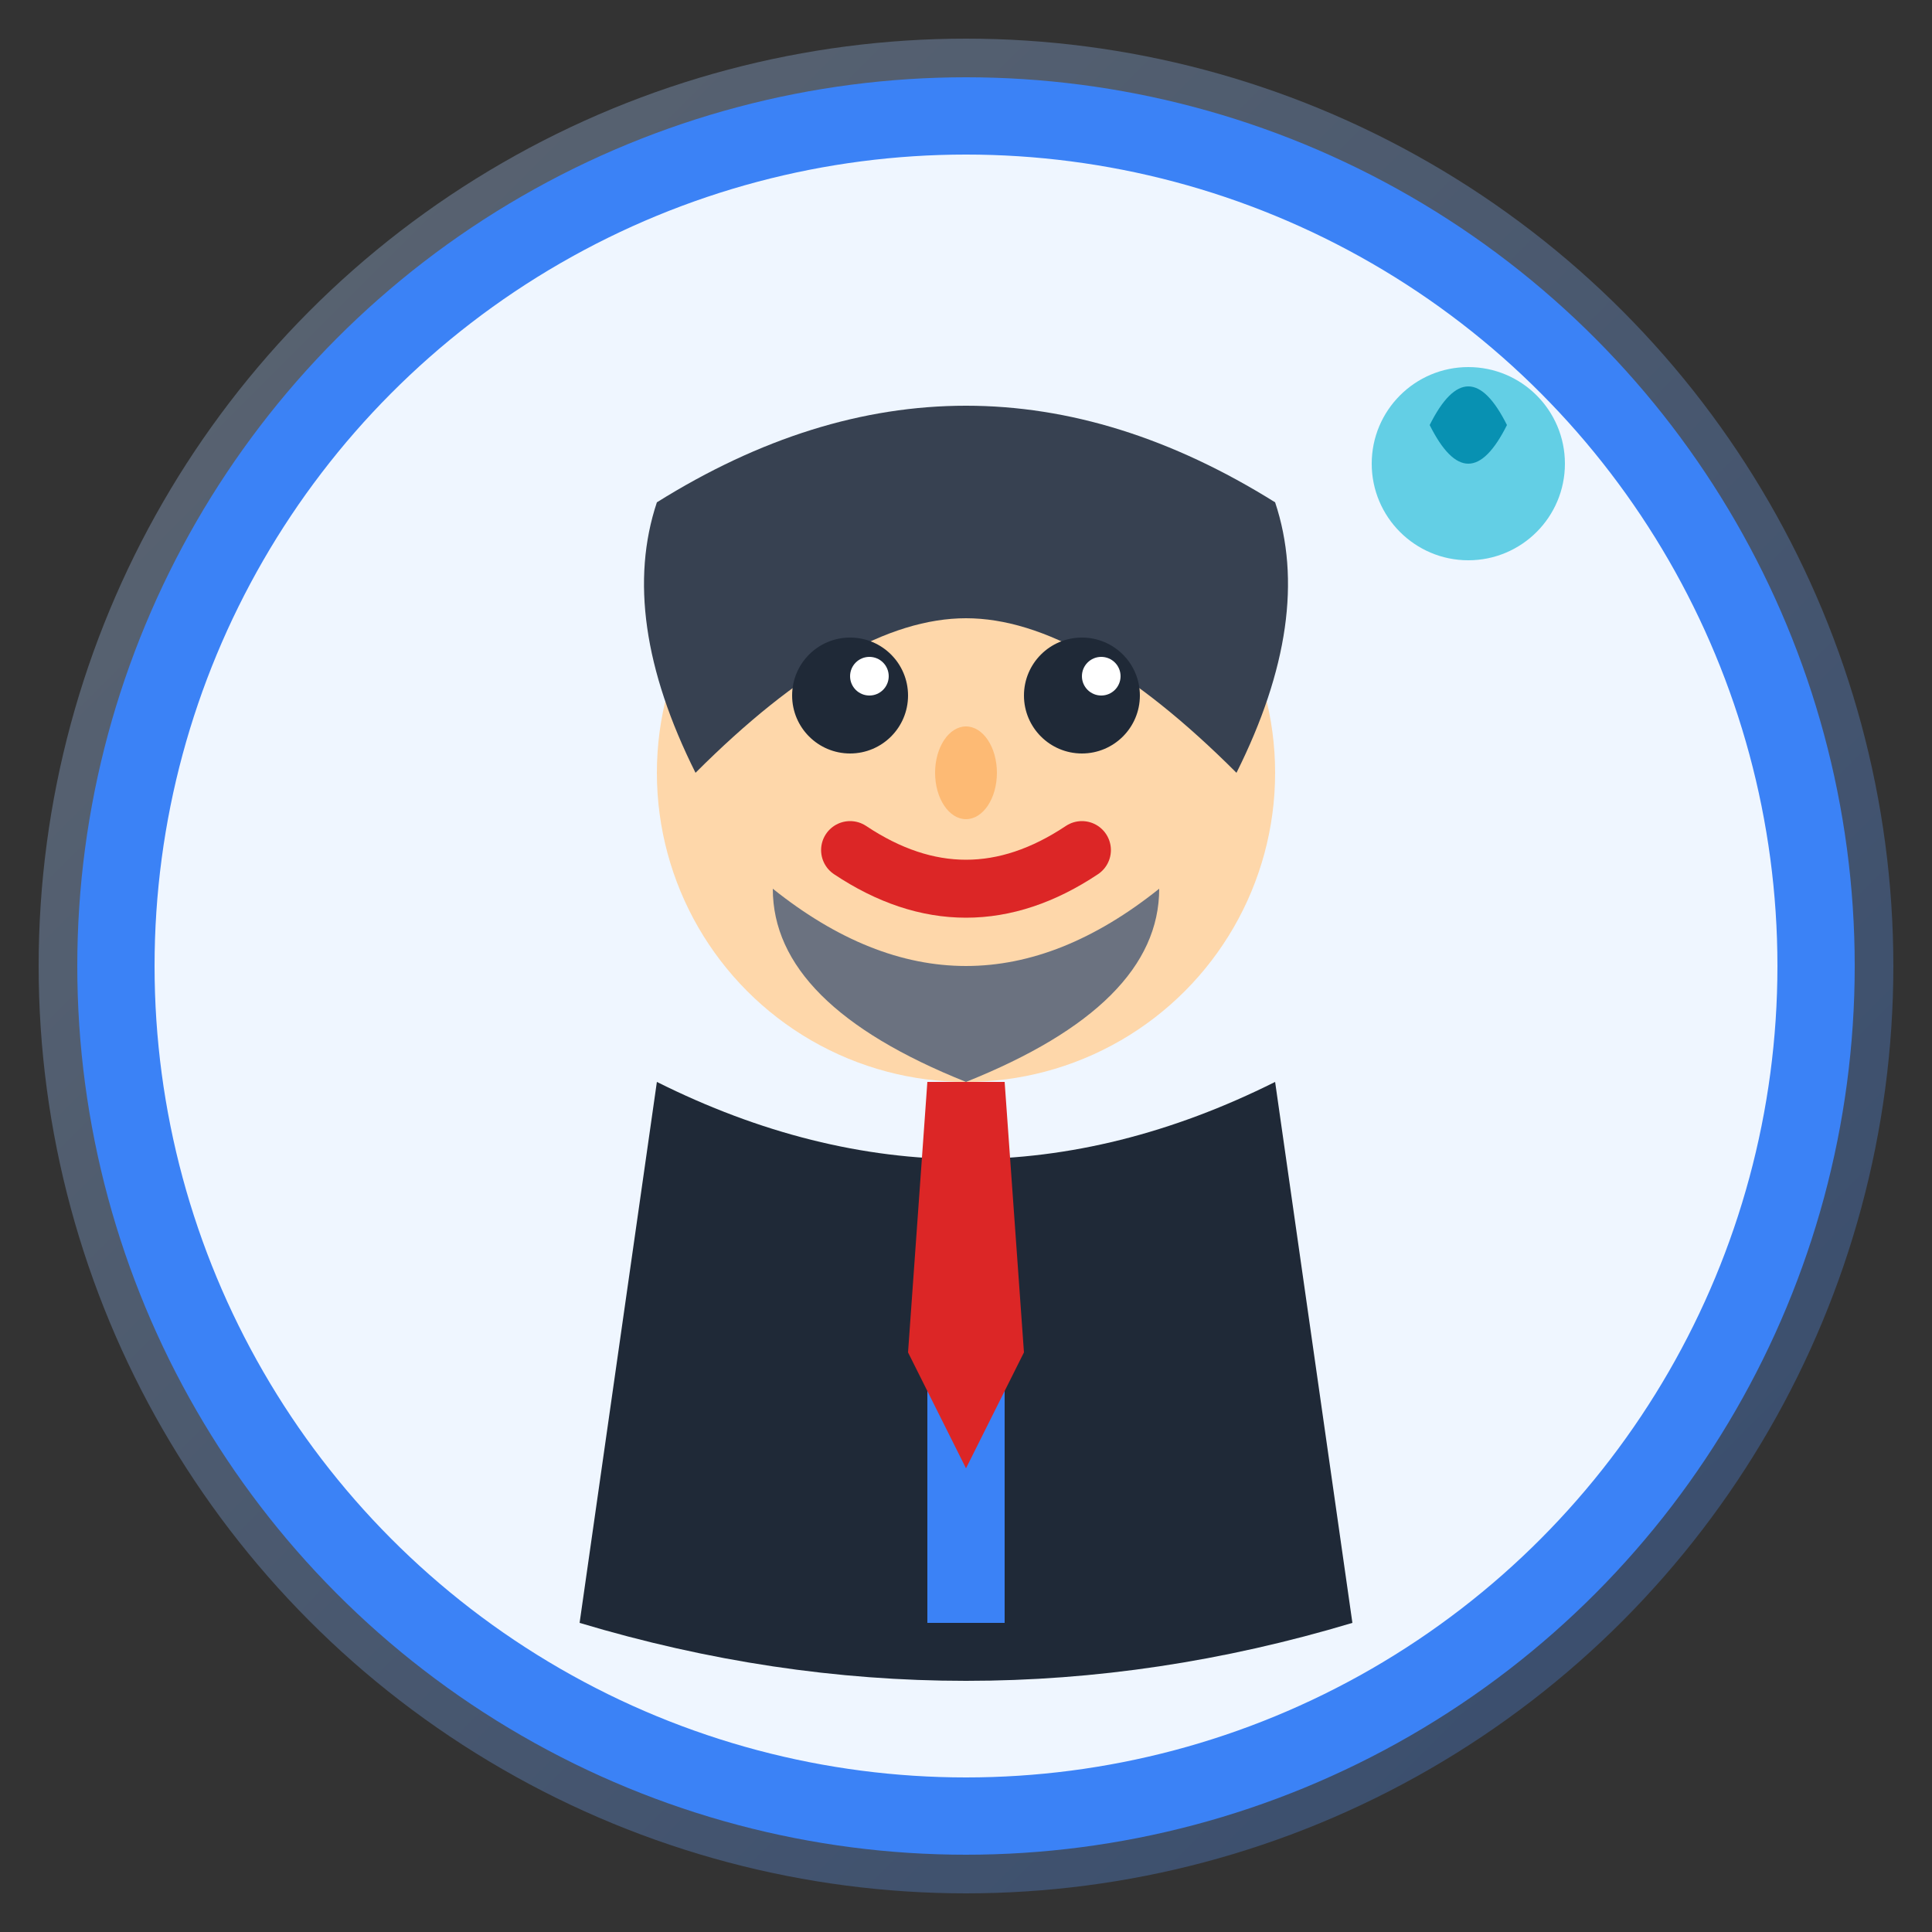
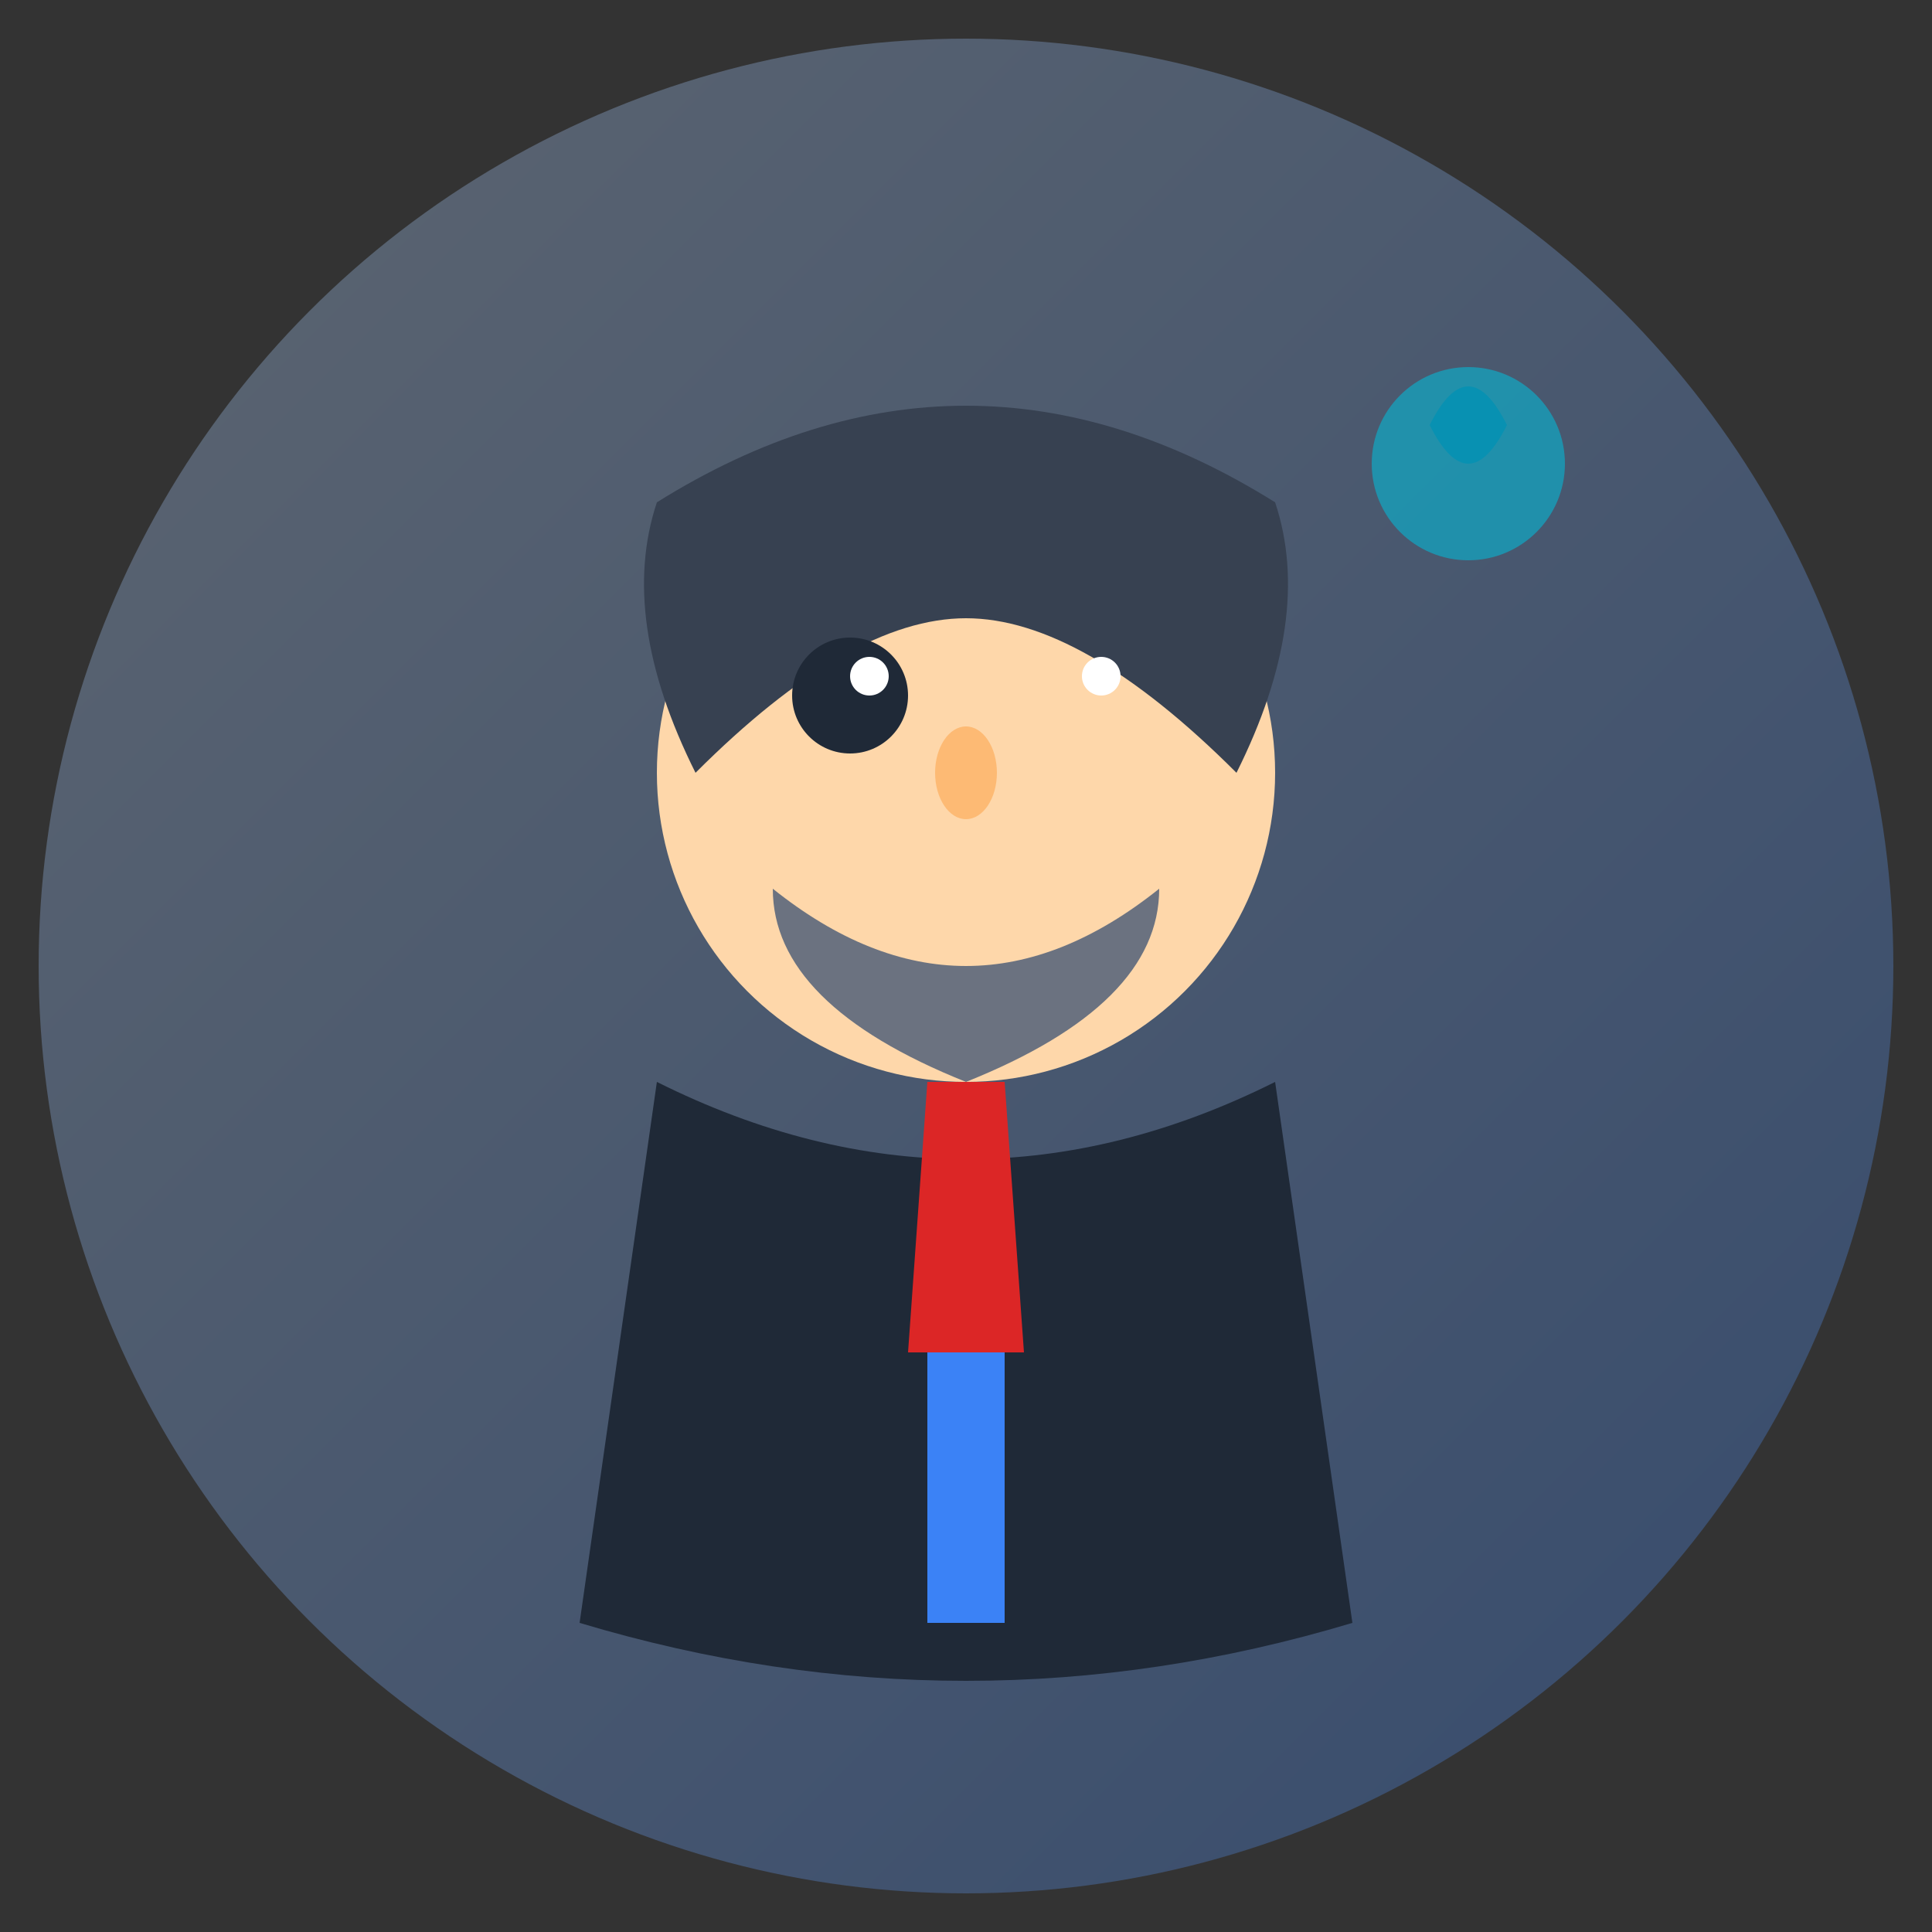
<svg xmlns="http://www.w3.org/2000/svg" width="50" height="50" viewBox="0 0 50 50" fill="none">
  <rect x="0" y="0" width="50" height="50" fill="#333333" stroke="none" />
  <defs>
    <linearGradient id="avatar2Gradient" x1="0%" y1="0%" x2="100%" y2="100%">
      <stop offset="0%" style="stop-color:#BFDBFE;stop-opacity:1" />
      <stop offset="100%" style="stop-color:#3B82F6;stop-opacity:1" />
    </linearGradient>
  </defs>
  <circle cx="25" cy="25" r="24" fill="url(#avatar2Gradient)" opacity="0.3" />
-   <circle cx="25" cy="25" r="22" fill="#EFF6FF" stroke="#3B82F6" stroke-width="2" />
  <circle cx="25" cy="20" r="8" fill="#FED7AA" />
  <path d="M17 13 Q25 8 33 13 Q34 16 32 20 Q28 16 25 16 Q22 16 18 20 Q16 16 17 13Z" fill="#374151" />
  <circle cx="22" cy="18" r="1.5" fill="#1F2937" />
-   <circle cx="28" cy="18" r="1.5" fill="#1F2937" />
  <circle cx="22.5" cy="17.5" r="0.5" fill="#FFFFFF" />
  <circle cx="28.5" cy="17.5" r="0.5" fill="#FFFFFF" />
  <ellipse cx="25" cy="20" rx="0.8" ry="1.2" fill="#FDBA74" />
-   <path d="M22 22 Q25 24 28 22" stroke="#DC2626" stroke-width="1.5" fill="none" stroke-linecap="round" />
  <path d="M20 23 Q25 27 30 23 Q30 26 25 28 Q20 26 20 23Z" fill="#6B7280" />
  <path d="M17 28 Q25 32 33 28 L35 42 Q25 45 15 42 Z" fill="#1F2937" />
  <rect x="24" y="30" width="2" height="12" fill="#3B82F6" />
-   <path d="M24 28 L26 28 L26.5 35 L25 38 L23.5 35 Z" fill="#DC2626" />
+   <path d="M24 28 L26 28 L26.5 35 L23.5 35 Z" fill="#DC2626" />
  <circle cx="38" cy="12" r="2.5" fill="#06B6D4" opacity="0.6" />
  <path d="M37 11 Q38 9 39 11 Q38 13 37 11Z" fill="#0891B2" />
</svg>